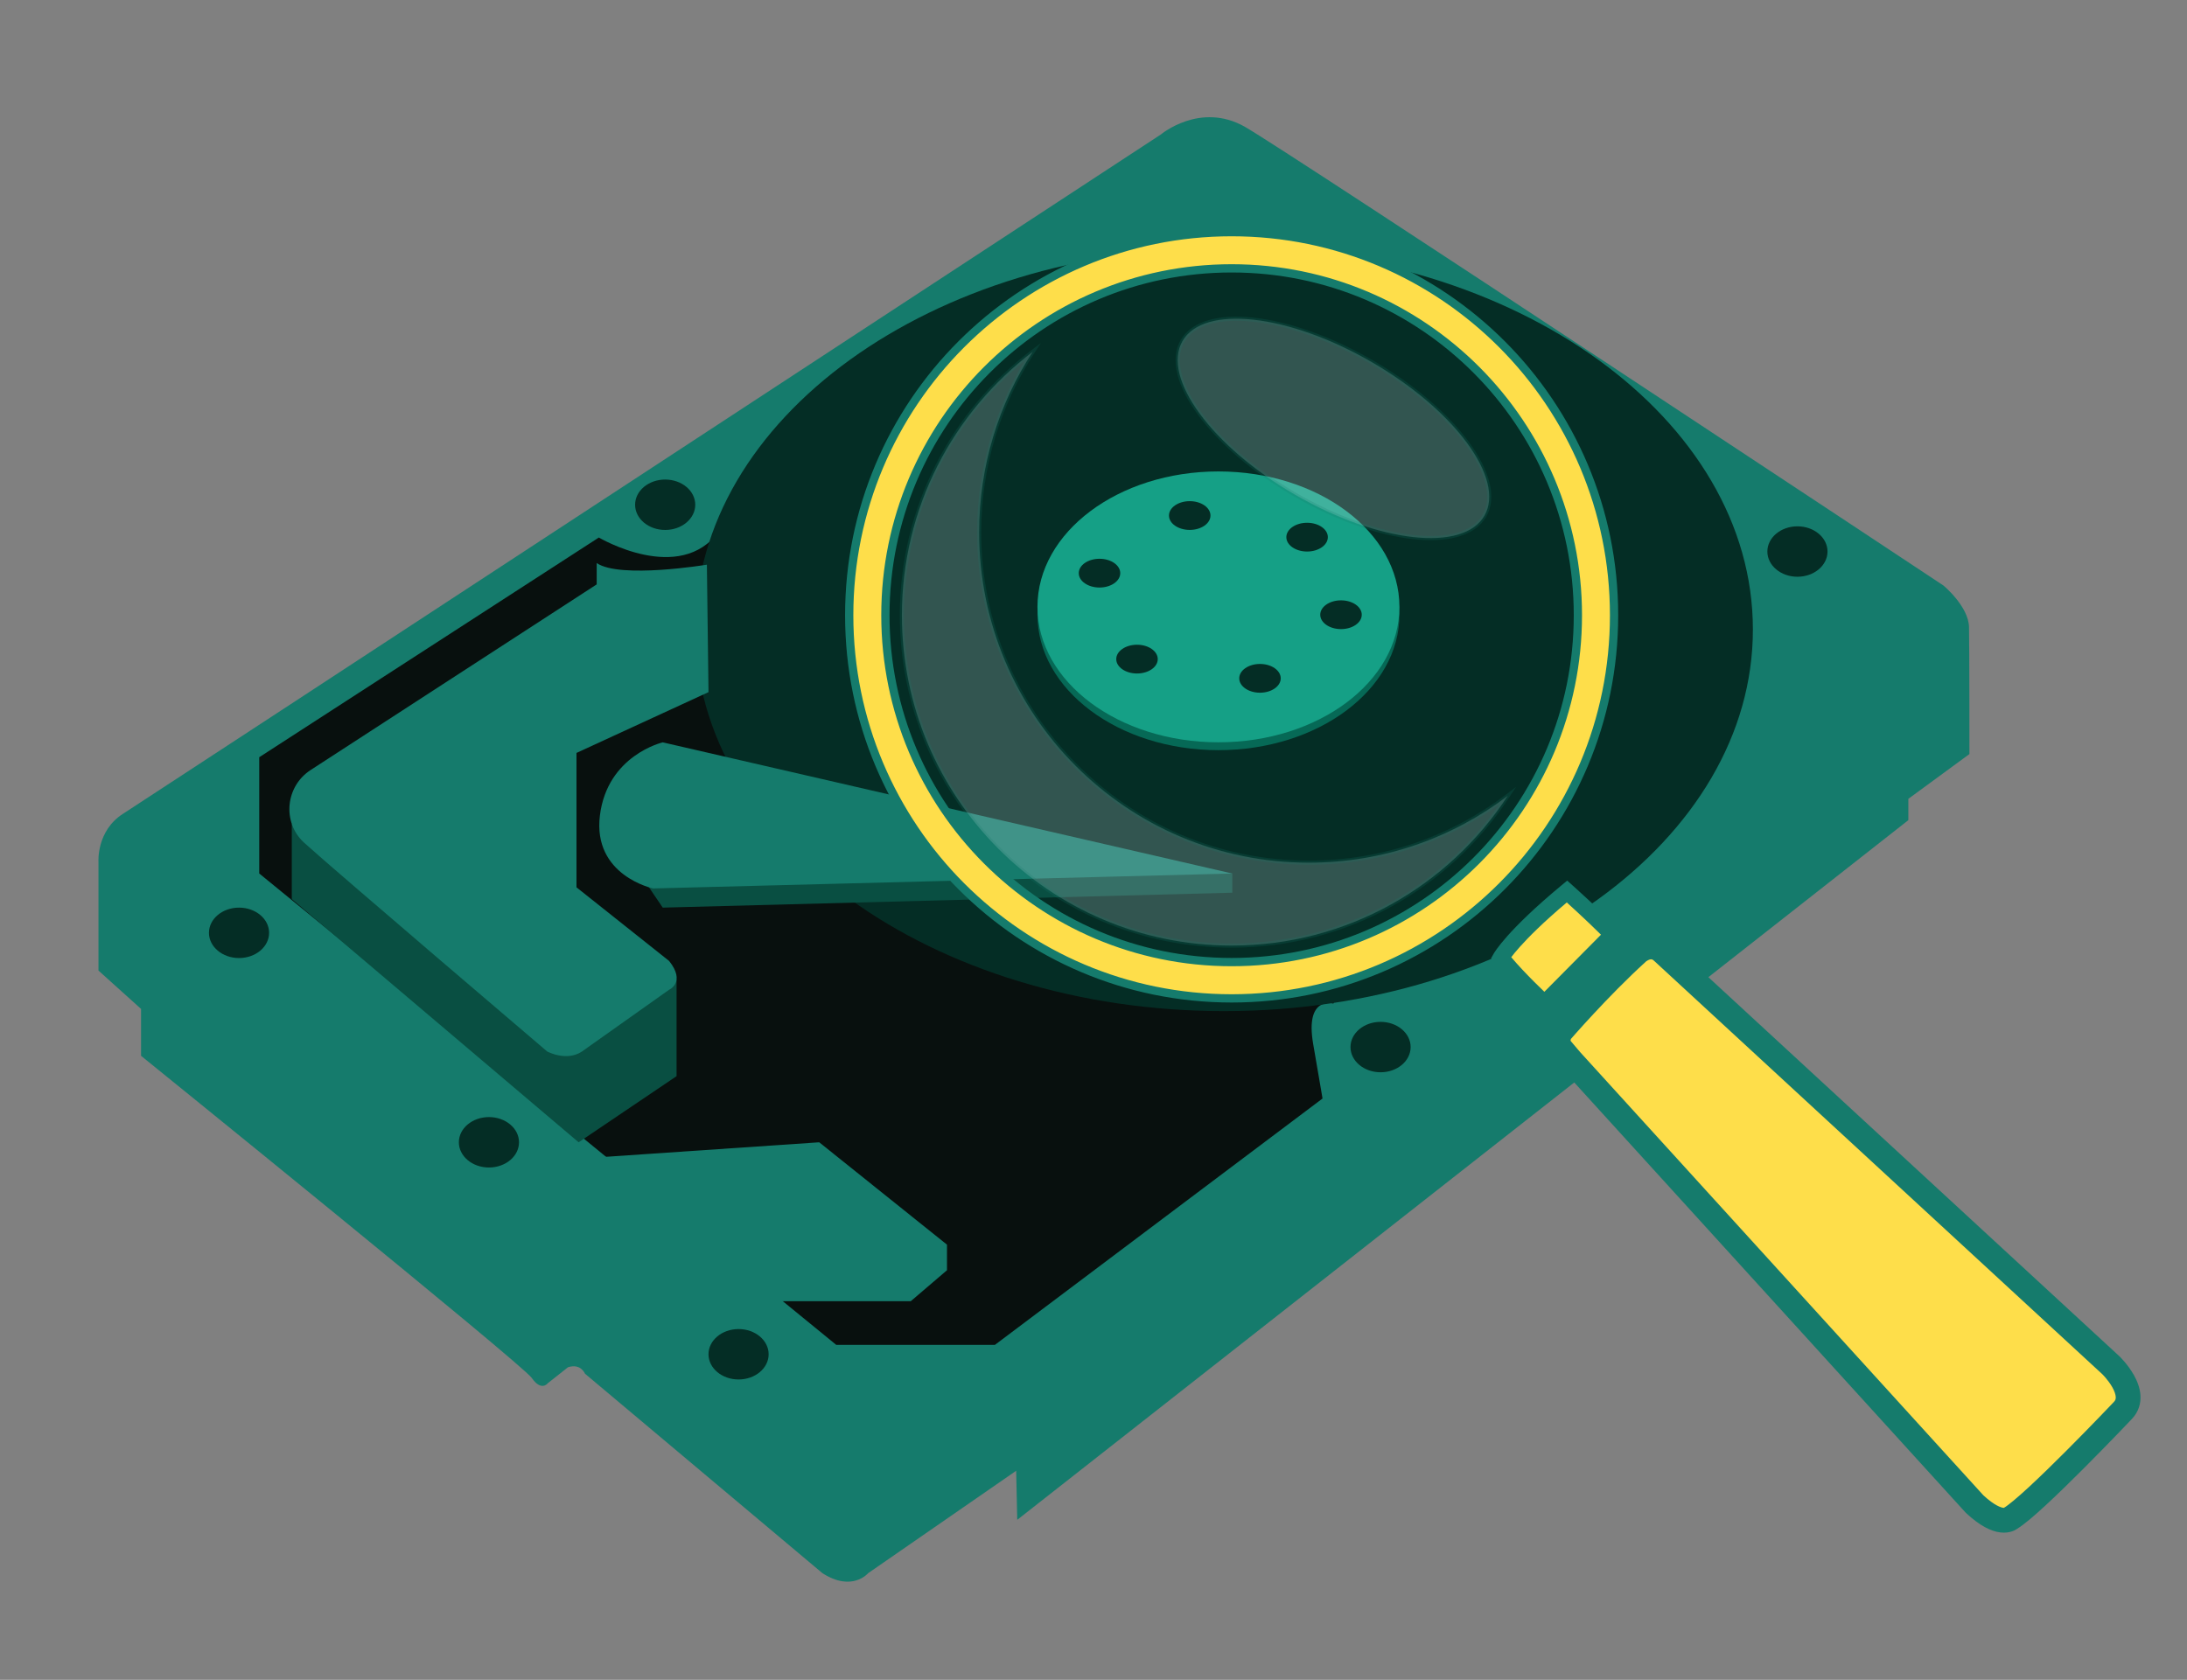
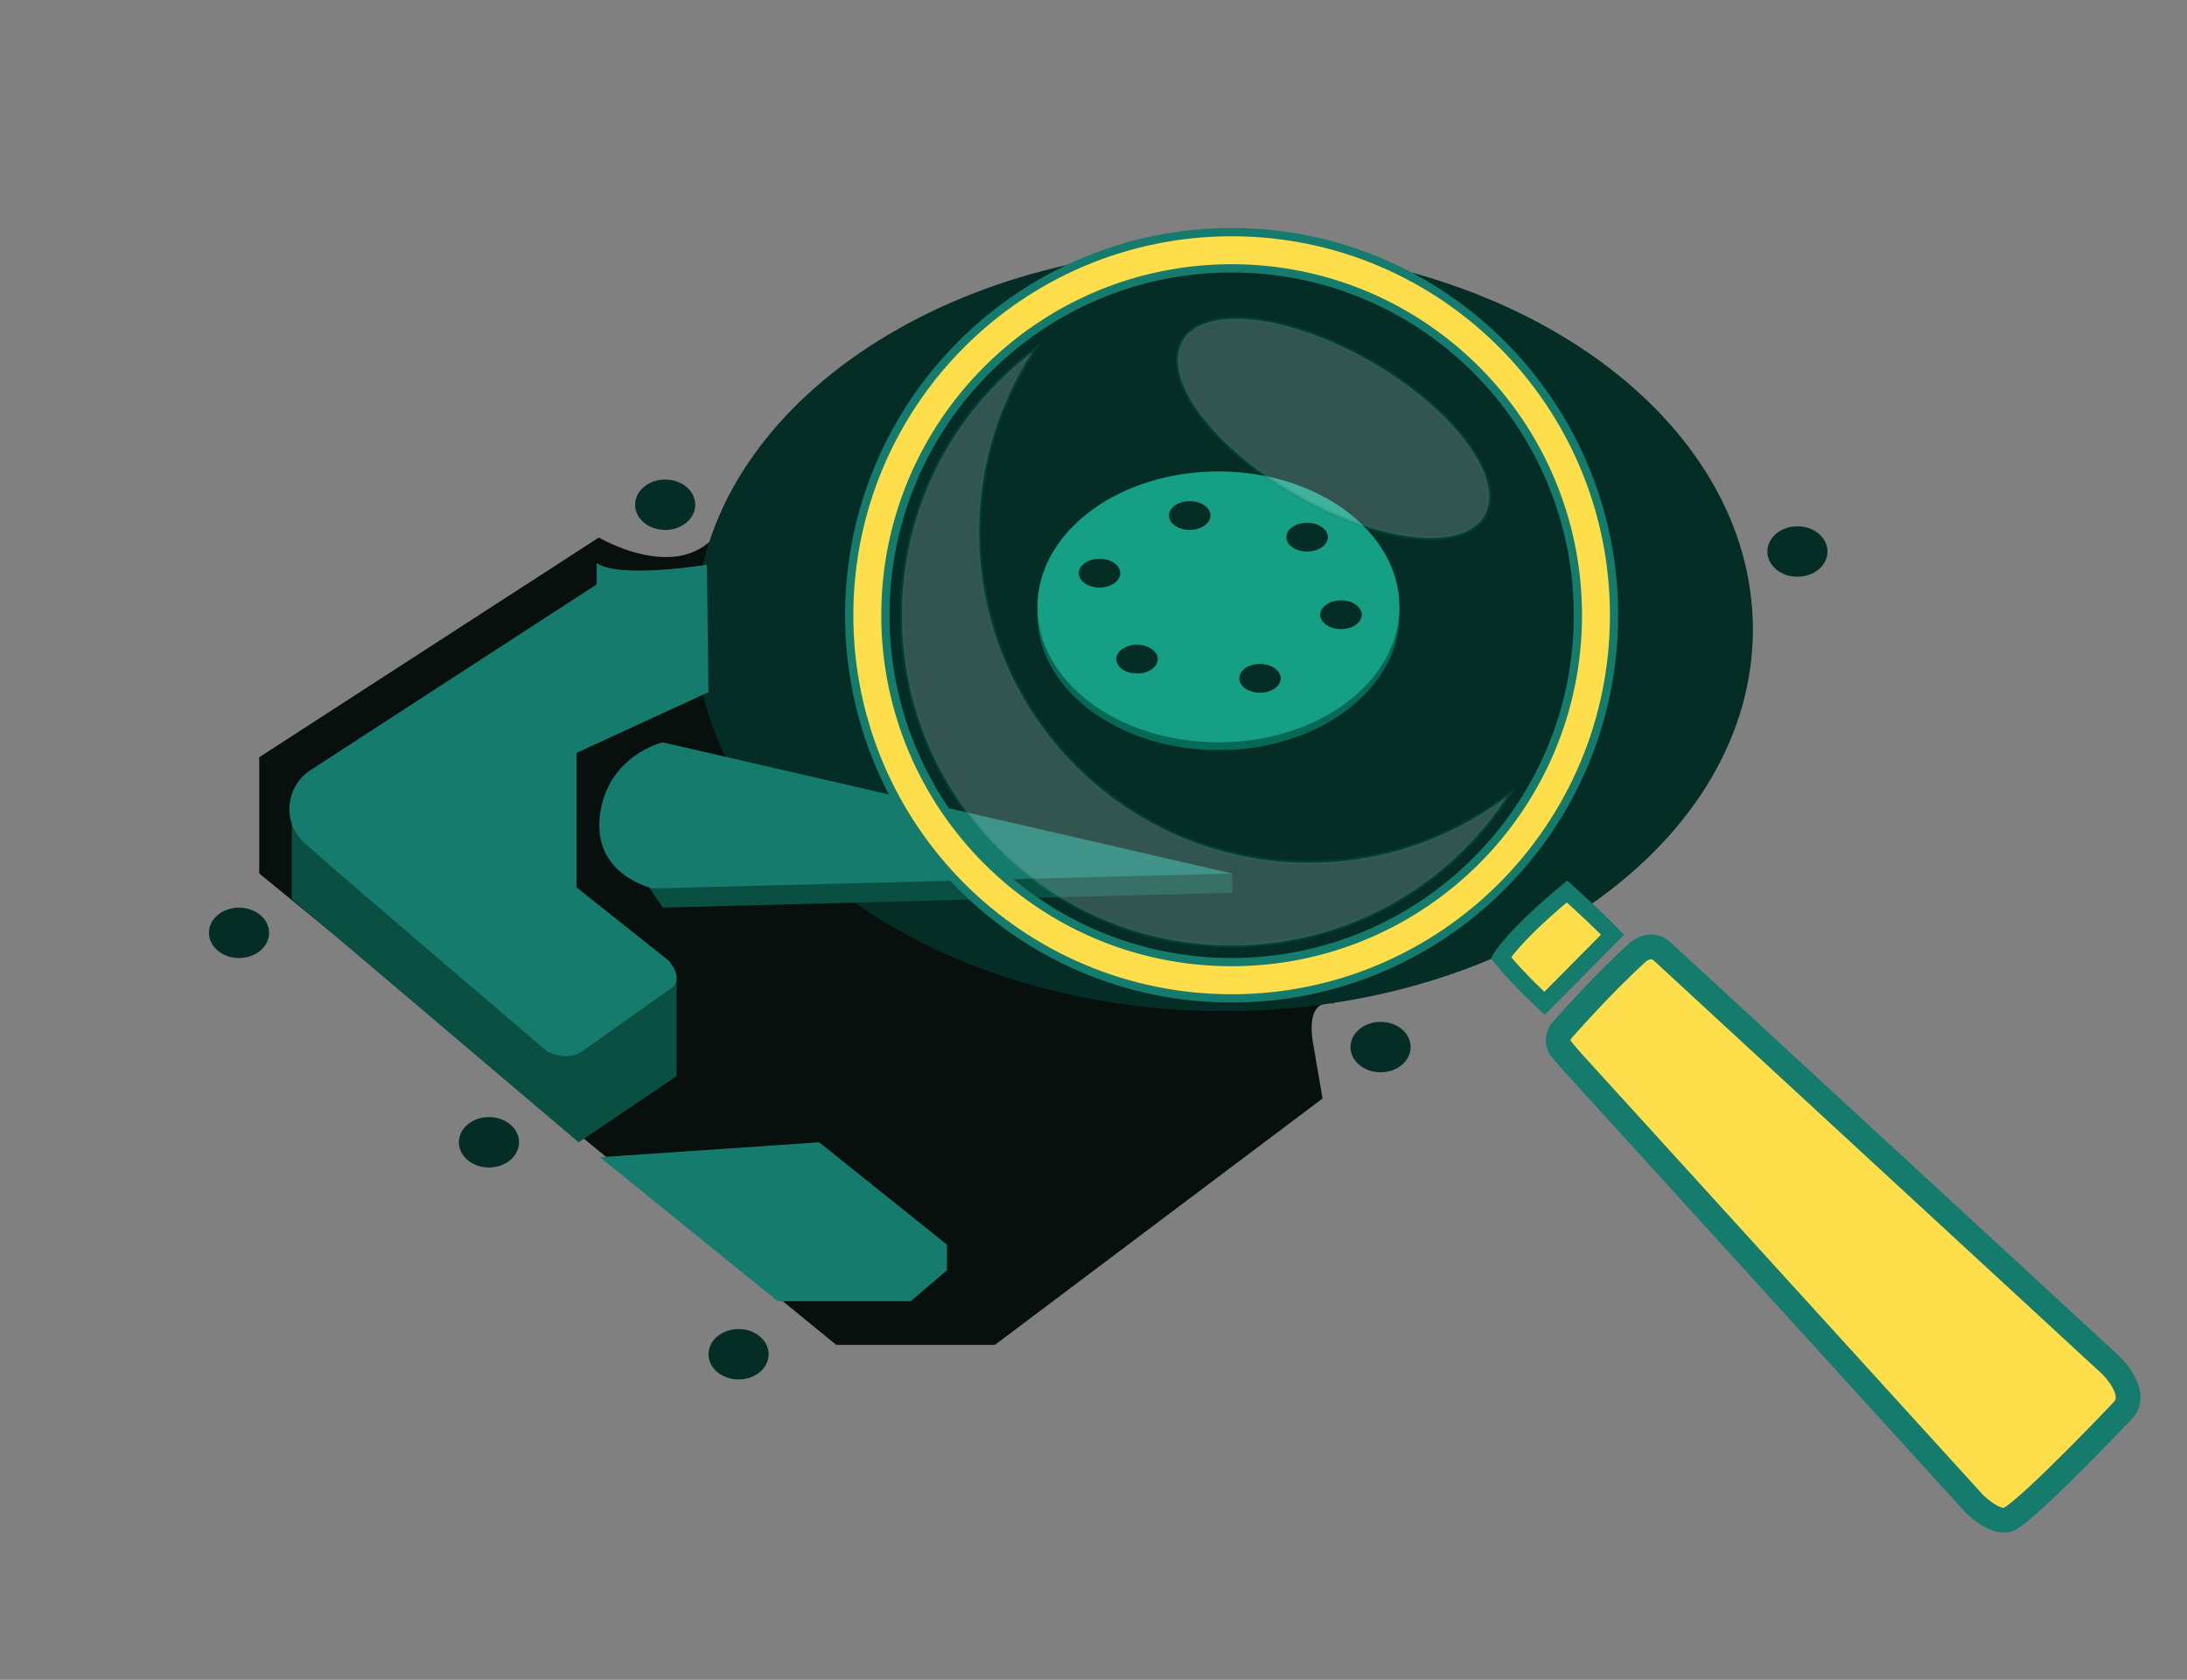
<svg xmlns="http://www.w3.org/2000/svg" width="587" height="451" viewBox="0 0 587 451" fill="none">
  <rect x="0" y="0" width="587" height="451" fill="#808080" stroke="none" />
-   <path d="M26.431 260.58V231.375C26.431 231.375 25.855 223.075 33.008 218.493C40.161 213.91 311.61 36.084 311.61 36.084C311.61 36.084 322.184 27.207 334.187 34.076C346.19 40.944 521.638 157.209 521.638 157.209C521.638 157.209 528.392 162.813 528.492 168.372C528.602 174.386 528.602 202.448 528.602 202.448L512.204 214.476V220.202L273.032 408.047L272.744 394.876L233.026 422.361C233.026 422.361 228.741 427.521 220.735 422.361L157.012 368.811C157.012 368.811 155.871 365.949 152.439 367.091L147.013 371.386C147.013 371.386 145.297 373.671 142.728 369.954C140.159 366.237 37.858 283.471 37.858 283.471V270.877L26.431 260.58Z" fill="#157B6C" />
  <path d="M465.344 169.515C465.344 116.376 403.812 73.301 327.898 73.301C265.923 73.301 213.527 102.017 196.386 141.486C194.803 141.397 193.652 141.741 193.02 142.596C182.446 157.198 160.732 144.316 160.732 144.316L69.581 203.302V234.516L224.456 361.078H267.031L354.97 294.934C354.97 294.934 354.749 293.502 352.468 280.331C350.187 267.16 357.894 269.446 357.894 269.446L359.82 263.11C420.333 253.046 465.344 214.964 465.344 169.515Z" fill="#08100E" />
  <path d="M78.318 221.2V241.395L155.306 306.684L181.593 288.931V263.021L135.586 251.703L97.584 217.372L78.318 221.2Z" fill="#094F42" />
  <path d="M328.551 271.465C406.937 271.465 470.482 225.592 470.482 169.004C470.482 112.416 406.937 66.543 328.551 66.543C250.165 66.543 186.62 112.416 186.62 169.004C186.62 225.592 250.165 271.465 328.551 271.465Z" fill="#042D25" />
  <path d="M156.159 282.34L179.589 265.729C179.589 265.729 184.162 263.72 179.589 257.995L154.731 238.233V202.148L190.164 185.826L189.732 151.606C189.732 151.606 166.446 155.467 160.156 151.173V156.898L83.367 206.742C76.668 211.092 75.671 220.645 81.496 226.127C81.573 226.193 81.65 226.271 81.728 226.338C89.59 233.495 146.88 282.317 146.88 282.317C146.88 282.317 152.018 285.058 156.159 282.34Z" fill="#157B6C" />
  <path d="M161.02 310.69L219.883 306.685L254.175 334.17V341.038L244.453 349.349H208.744L161.02 310.69Z" fill="#157B6C" />
  <path d="M172.447 235.669L177.884 243.681L330.754 239.675V234.515L235.318 226.792L191.88 229.1L172.447 235.669Z" fill="#094F42" />
  <path d="M175.304 238.532L330.754 234.527L177.884 199.308C177.884 199.308 163.024 202.747 161.02 218.925C159.016 235.092 175.304 238.532 175.304 238.532Z" fill="#157B6C" />
  <path d="M327.034 201.405C353.862 201.405 375.61 185.125 375.61 165.043C375.61 144.961 353.862 128.681 327.034 128.681C300.206 128.681 278.458 144.961 278.458 165.043C278.458 185.125 300.206 201.405 327.034 201.405Z" fill="#066956" />
  <path d="M327.034 199.296C353.862 199.296 375.61 183.017 375.61 162.935C375.61 142.853 353.862 126.573 327.034 126.573C300.206 126.573 278.458 142.853 278.458 162.935C278.458 183.017 300.206 199.296 327.034 199.296Z" fill="#15A086" />
  <path d="M295.111 157.742C298.187 157.742 300.681 156.013 300.681 153.88C300.681 151.748 298.187 150.019 295.111 150.019C292.035 150.019 289.542 151.748 289.542 153.88C289.542 156.013 292.035 157.742 295.111 157.742Z" fill="#042D25" />
  <path d="M305.176 180.822C308.252 180.822 310.746 179.093 310.746 176.96C310.746 174.827 308.252 173.099 305.176 173.099C302.1 173.099 299.607 174.827 299.607 176.96C299.607 179.093 302.1 180.822 305.176 180.822Z" fill="#042D25" />
  <path d="M338.184 185.981C341.26 185.981 343.754 184.252 343.754 182.12C343.754 179.987 341.26 178.258 338.184 178.258C335.108 178.258 332.615 179.987 332.615 182.12C332.615 184.252 335.108 185.981 338.184 185.981Z" fill="#042D25" />
  <path d="M359.931 168.905C363.007 168.905 365.501 167.176 365.501 165.043C365.501 162.91 363.007 161.182 359.931 161.182C356.855 161.182 354.361 162.91 354.361 165.043C354.361 167.176 356.855 168.905 359.931 168.905Z" fill="#042D25" />
  <path d="M350.829 148.077C353.905 148.077 356.399 146.348 356.399 144.215C356.399 142.083 353.905 140.354 350.829 140.354C347.753 140.354 345.26 142.083 345.26 144.215C345.26 146.348 347.753 148.077 350.829 148.077Z" fill="#042D25" />
  <path d="M319.327 142.274C322.403 142.274 324.897 140.545 324.897 138.412C324.897 136.28 322.403 134.551 319.327 134.551C316.251 134.551 313.758 136.28 313.758 138.412C313.758 140.545 316.251 142.274 319.327 142.274Z" fill="#042D25" />
  <path d="M64.156 257.218C68.614 257.218 72.228 254.187 72.228 250.449C72.228 246.711 68.614 243.681 64.156 243.681C59.697 243.681 56.084 246.711 56.084 250.449C56.084 254.187 59.697 257.218 64.156 257.218Z" fill="#042D25" />
  <path d="M131.234 313.453C135.692 313.453 139.306 310.423 139.306 306.685C139.306 302.946 135.692 299.916 131.234 299.916C126.776 299.916 123.162 302.946 123.162 306.685C123.162 310.423 126.776 313.453 131.234 313.453Z" fill="#042D25" />
  <path d="M198.236 370.365C202.694 370.365 206.308 367.334 206.308 363.596C206.308 359.858 202.694 356.828 198.236 356.828C193.778 356.828 190.164 359.858 190.164 363.596C190.164 367.334 193.778 370.365 198.236 370.365Z" fill="#042D25" />
  <path d="M370.55 287.888C375.008 287.888 378.622 284.857 378.622 281.119C378.622 277.381 375.008 274.351 370.55 274.351C366.092 274.351 362.478 277.381 362.478 281.119C362.478 284.857 366.092 287.888 370.55 287.888Z" fill="#042D25" />
  <path d="M178.537 142.285C182.995 142.285 186.609 139.254 186.609 135.516C186.609 131.778 182.995 128.748 178.537 128.748C174.079 128.748 170.465 131.778 170.465 135.516C170.465 139.254 174.079 142.285 178.537 142.285Z" fill="#042D25" />
  <path d="M482.44 154.846C486.898 154.846 490.512 151.815 490.512 148.077C490.512 144.339 486.898 141.309 482.44 141.309C477.982 141.309 474.368 144.339 474.368 148.077C474.368 151.815 477.982 154.846 482.44 154.846Z" fill="#042D25" />
  <path d="M330.577 62.327C273.896 62.327 227.933 108.375 227.933 165.187C227.933 221.999 273.885 268.048 330.577 268.048C387.27 268.048 433.222 221.999 433.222 165.187C433.222 108.375 387.27 62.327 330.577 62.327ZM330.577 258.306C279.255 258.306 237.643 216.606 237.643 165.176C237.643 113.746 279.255 72.047 330.577 72.047C381.899 72.047 423.511 113.746 423.511 165.176C423.511 216.618 381.899 258.306 330.577 258.306Z" fill="#FEDE4A" />
  <path fill-rule="evenodd" clip-rule="evenodd" d="M226.825 165.188C226.825 107.763 273.284 61.217 330.577 61.217C387.881 61.217 434.329 107.763 434.329 165.188C434.329 222.612 387.881 269.158 330.577 269.158C273.273 269.158 226.825 222.612 226.825 165.188ZM330.577 63.437C274.507 63.437 229.04 108.988 229.04 165.188C229.04 221.387 274.496 266.939 330.577 266.939C386.658 266.939 432.114 221.387 432.114 165.188C432.114 108.988 386.658 63.437 330.577 63.437ZM330.577 73.157C279.866 73.157 238.751 114.359 238.751 165.176C238.751 215.994 279.866 257.196 330.577 257.196C381.288 257.196 422.404 216.005 422.404 165.176C422.404 114.359 381.288 73.157 330.577 73.157ZM236.536 165.176C236.536 113.133 278.643 70.937 330.577 70.937C382.511 70.937 424.618 113.133 424.618 165.176C424.618 217.231 382.511 259.415 330.577 259.415C278.643 259.415 236.536 217.22 236.536 165.176Z" fill="#157B6C" />
  <path opacity="0.2" d="M351.316 231.609C302.43 231.609 262.812 191.896 262.812 142.918C262.812 125.02 268.105 108.376 277.195 94.439C255.858 110.628 242.073 136.293 242.073 165.176C242.073 214.166 281.702 253.867 330.577 253.867C361.603 253.867 388.897 237.867 404.698 213.655C389.861 224.929 371.369 231.609 351.316 231.609Z" fill="#ECF7FA" />
  <path opacity="0.2" fill-rule="evenodd" clip-rule="evenodd" d="M279.404 92.067L277.659 94.742C268.625 108.592 263.366 125.131 263.366 142.917C263.366 191.589 302.736 231.054 351.316 231.054C371.244 231.054 389.619 224.416 404.364 213.213L406.912 211.277L405.162 213.959C389.263 238.32 361.798 254.422 330.577 254.422C281.396 254.422 241.519 214.472 241.519 165.176C241.519 136.112 255.392 110.286 276.861 93.996L279.404 92.067ZM275.03 96.85C255.254 113.008 242.626 137.618 242.626 165.176C242.626 213.859 282.008 253.312 330.577 253.312C360.266 253.312 386.516 238.57 402.442 215.993C387.974 226.186 370.343 232.163 351.316 232.163C302.124 232.163 262.258 192.202 262.258 142.917C262.258 126.056 266.927 110.299 275.03 96.85Z" fill="#157B6C" />
  <path opacity="0.2" d="M398.426 138.464C404.095 128.625 390.547 110.152 368.167 97.203C345.787 84.254 323.048 81.733 317.379 91.572C311.711 101.411 325.258 119.885 347.638 132.834C370.018 145.783 392.757 148.303 398.426 138.464Z" fill="#ECF7FA" />
  <path opacity="0.2" fill-rule="evenodd" clip-rule="evenodd" d="M322.436 110.708C327.857 118.1 336.775 125.908 347.915 132.353C359.055 138.799 370.261 142.634 379.36 143.643C383.909 144.148 387.905 143.942 391.093 143.023C394.277 142.106 396.62 140.488 397.946 138.187C399.272 135.886 399.498 133.043 398.699 129.821C397.9 126.595 396.079 123.025 393.369 119.328C387.948 111.937 379.03 104.129 367.89 97.683C356.75 91.238 345.544 87.402 336.445 86.394C331.896 85.889 327.9 86.095 324.712 87.013C321.528 87.931 319.185 89.548 317.859 91.85C316.533 94.151 316.307 96.994 317.106 100.216C317.905 103.441 319.726 107.012 322.436 110.708ZM316.031 100.483C315.185 97.07 315.391 93.913 316.9 91.295C318.408 88.677 321.033 86.919 324.406 85.947C327.776 84.976 331.926 84.776 336.567 85.291C345.851 86.32 357.203 90.219 368.444 96.722C379.684 103.226 388.73 111.129 394.261 118.671C397.026 122.441 398.928 126.143 399.774 129.553C400.62 132.967 400.414 136.123 398.905 138.742C397.397 141.36 394.772 143.117 391.399 144.09C388.029 145.061 383.879 145.26 379.238 144.746C369.954 143.717 358.602 139.818 347.361 133.314C336.121 126.811 327.075 118.907 321.544 111.365C318.779 107.595 316.877 103.893 316.031 100.483Z" fill="#157B6C" />
  <path d="M402.86 257.096C402.86 257.096 406.038 251.426 420.588 239.354C420.588 239.354 428.427 246.366 432.823 250.96L414.564 269.379C414.564 269.379 406.913 262.3 402.86 257.096Z" fill="#FEDE4A" />
  <path fill-rule="evenodd" clip-rule="evenodd" d="M420.642 236.427L422.062 237.698L420.588 239.353C422.062 237.698 422.062 237.698 422.062 237.698L422.154 237.78C422.213 237.833 422.301 237.912 422.413 238.013C422.638 238.215 422.963 238.509 423.368 238.876C424.176 239.609 425.299 240.635 426.561 241.805C429.075 244.137 432.175 247.076 434.421 249.424L435.917 250.987L414.63 272.461L413.062 271.01L414.564 269.379C413.062 271.01 413.062 271.01 413.062 271.01L413.037 270.987L412.969 270.924C412.91 270.869 412.824 270.789 412.714 270.685C412.492 270.477 412.173 270.176 411.778 269.799C410.988 269.045 409.892 267.985 408.667 266.76C406.236 264.328 403.229 261.177 401.114 258.461L400.208 257.297L400.929 256.009L402.86 257.096C400.929 256.009 400.93 256.008 400.93 256.007L400.932 256.005L400.934 256L400.94 255.99L400.957 255.962C400.969 255.94 400.985 255.914 401.004 255.881C401.043 255.817 401.096 255.731 401.166 255.623C401.305 255.408 401.51 255.105 401.796 254.712C402.368 253.927 403.267 252.785 404.617 251.272C407.317 248.249 411.832 243.737 419.175 237.644L420.642 236.427ZM405.626 256.99C407.464 259.183 409.783 261.604 411.796 263.619C412.835 264.657 413.779 265.575 414.514 266.281L429.71 250.951C427.784 249.027 425.512 246.88 423.553 245.063C422.375 243.971 421.319 243.006 420.533 242.291C414.195 247.643 410.268 251.6 407.918 254.232C406.856 255.421 406.118 256.338 405.626 256.99Z" fill="#157B6C" />
  <path d="M421.617 284.67L418.871 281.43C418.871 281.43 417.421 279.644 418.871 277.058C418.871 277.058 429.058 265.23 439.577 255.665C439.577 255.665 443.132 252.425 446.376 255.665L566.549 366.526C566.549 366.526 574.311 373.983 569.782 378.687C569.782 378.687 545.676 404.131 539.531 407.704C539.531 407.704 536.785 410.134 529.986 403.809L421.617 284.67Z" fill="#FEDE4A" />
  <path fill-rule="evenodd" clip-rule="evenodd" d="M441.783 258.155C436.629 262.843 431.534 268.105 427.71 272.218C425.798 274.273 424.213 276.032 423.107 277.276C422.554 277.897 422.121 278.389 421.828 278.725C421.76 278.802 421.7 278.871 421.648 278.932C421.51 279.262 421.553 279.422 421.56 279.446C421.56 279.447 421.56 279.448 421.56 279.449C421.562 279.455 421.563 279.46 421.565 279.466L424.112 282.471L532.346 401.461C535.411 404.289 537.139 404.755 537.701 404.822C537.761 404.829 537.81 404.832 537.848 404.833L537.864 404.824C539.027 404.148 541.415 402.157 544.598 399.215C547.675 396.371 551.228 392.892 554.612 389.501C557.992 386.115 561.184 382.837 563.532 380.404C564.705 379.188 565.667 378.185 566.334 377.486C566.518 377.294 566.679 377.125 566.816 376.981C566.929 376.862 567.025 376.761 567.105 376.677L567.369 376.399L567.372 376.396C567.372 376.396 567.373 376.395 569.782 378.687L567.373 376.395L567.382 376.386L567.391 376.376C567.795 375.956 567.909 375.565 567.873 375.024C567.828 374.355 567.532 373.479 566.967 372.472C566.42 371.496 565.735 370.597 565.162 369.923C564.881 369.593 564.639 369.331 564.473 369.156C564.39 369.07 564.327 369.006 564.288 368.967C564.278 368.957 564.27 368.949 564.264 368.942L444.078 258.069L444.031 258.023C443.656 257.648 443.412 257.585 443.319 257.567C443.191 257.543 443.01 257.546 442.75 257.627C442.483 257.711 442.22 257.851 442.009 257.99C441.91 258.055 441.838 258.11 441.8 258.14C441.793 258.146 441.787 258.151 441.783 258.155ZM566.549 366.526C568.847 364.123 568.848 364.123 568.849 364.124L568.851 364.126L568.865 364.139L568.893 364.167C568.915 364.189 568.945 364.218 568.981 364.255C569.054 364.327 569.153 364.428 569.274 364.554C569.514 364.806 569.843 365.164 570.219 365.605C570.96 366.477 571.932 367.736 572.76 369.212C573.57 370.657 574.365 372.528 574.502 374.58C574.647 376.756 574.035 379.057 572.183 380.988C572.179 380.991 572.176 380.995 572.173 380.998L571.914 381.27C571.735 381.459 571.471 381.736 571.134 382.089C570.459 382.795 569.49 383.807 568.307 385.033C565.943 387.482 562.724 390.788 559.31 394.209C555.899 397.626 552.274 401.177 549.103 404.109C546.126 406.861 543.278 409.326 541.366 410.483C541.295 410.532 541.217 410.584 541.132 410.636C540.861 410.802 540.519 410.975 540.104 411.122C539.258 411.422 538.189 411.585 536.916 411.433C534.411 411.135 531.397 409.663 527.726 406.248L527.625 406.154L419.123 286.869L416.317 283.558L416.295 283.531L418.871 281.43C416.295 283.531 416.293 283.529 416.292 283.528L416.29 283.525L416.285 283.518L416.274 283.505L416.251 283.476C416.235 283.455 416.217 283.432 416.198 283.407C416.161 283.357 416.118 283.297 416.071 283.229C415.978 283.092 415.867 282.917 415.752 282.706C415.523 282.287 415.265 281.704 415.094 280.978C414.736 279.455 414.813 277.499 415.976 275.427L416.139 275.136L416.357 274.883L418.871 277.058C416.357 274.883 416.356 274.883 416.357 274.883L416.357 274.882L416.39 274.845L416.481 274.739C416.561 274.647 416.679 274.512 416.831 274.338C417.136 273.989 417.581 273.482 418.148 272.845C419.28 271.572 420.899 269.776 422.849 267.679C426.742 263.493 431.989 258.07 437.345 253.2L439.577 255.665C437.342 253.202 437.344 253.201 437.345 253.2L437.352 253.193L437.363 253.183L437.39 253.159C437.41 253.142 437.434 253.121 437.462 253.097C437.517 253.05 437.587 252.991 437.672 252.924C437.842 252.789 438.073 252.616 438.358 252.428C438.915 252.061 439.743 251.594 440.77 251.272C442.966 250.585 446.007 250.636 448.669 253.256L568.823 364.099L568.847 364.123L566.549 366.526Z" fill="#157B6C" />
</svg>